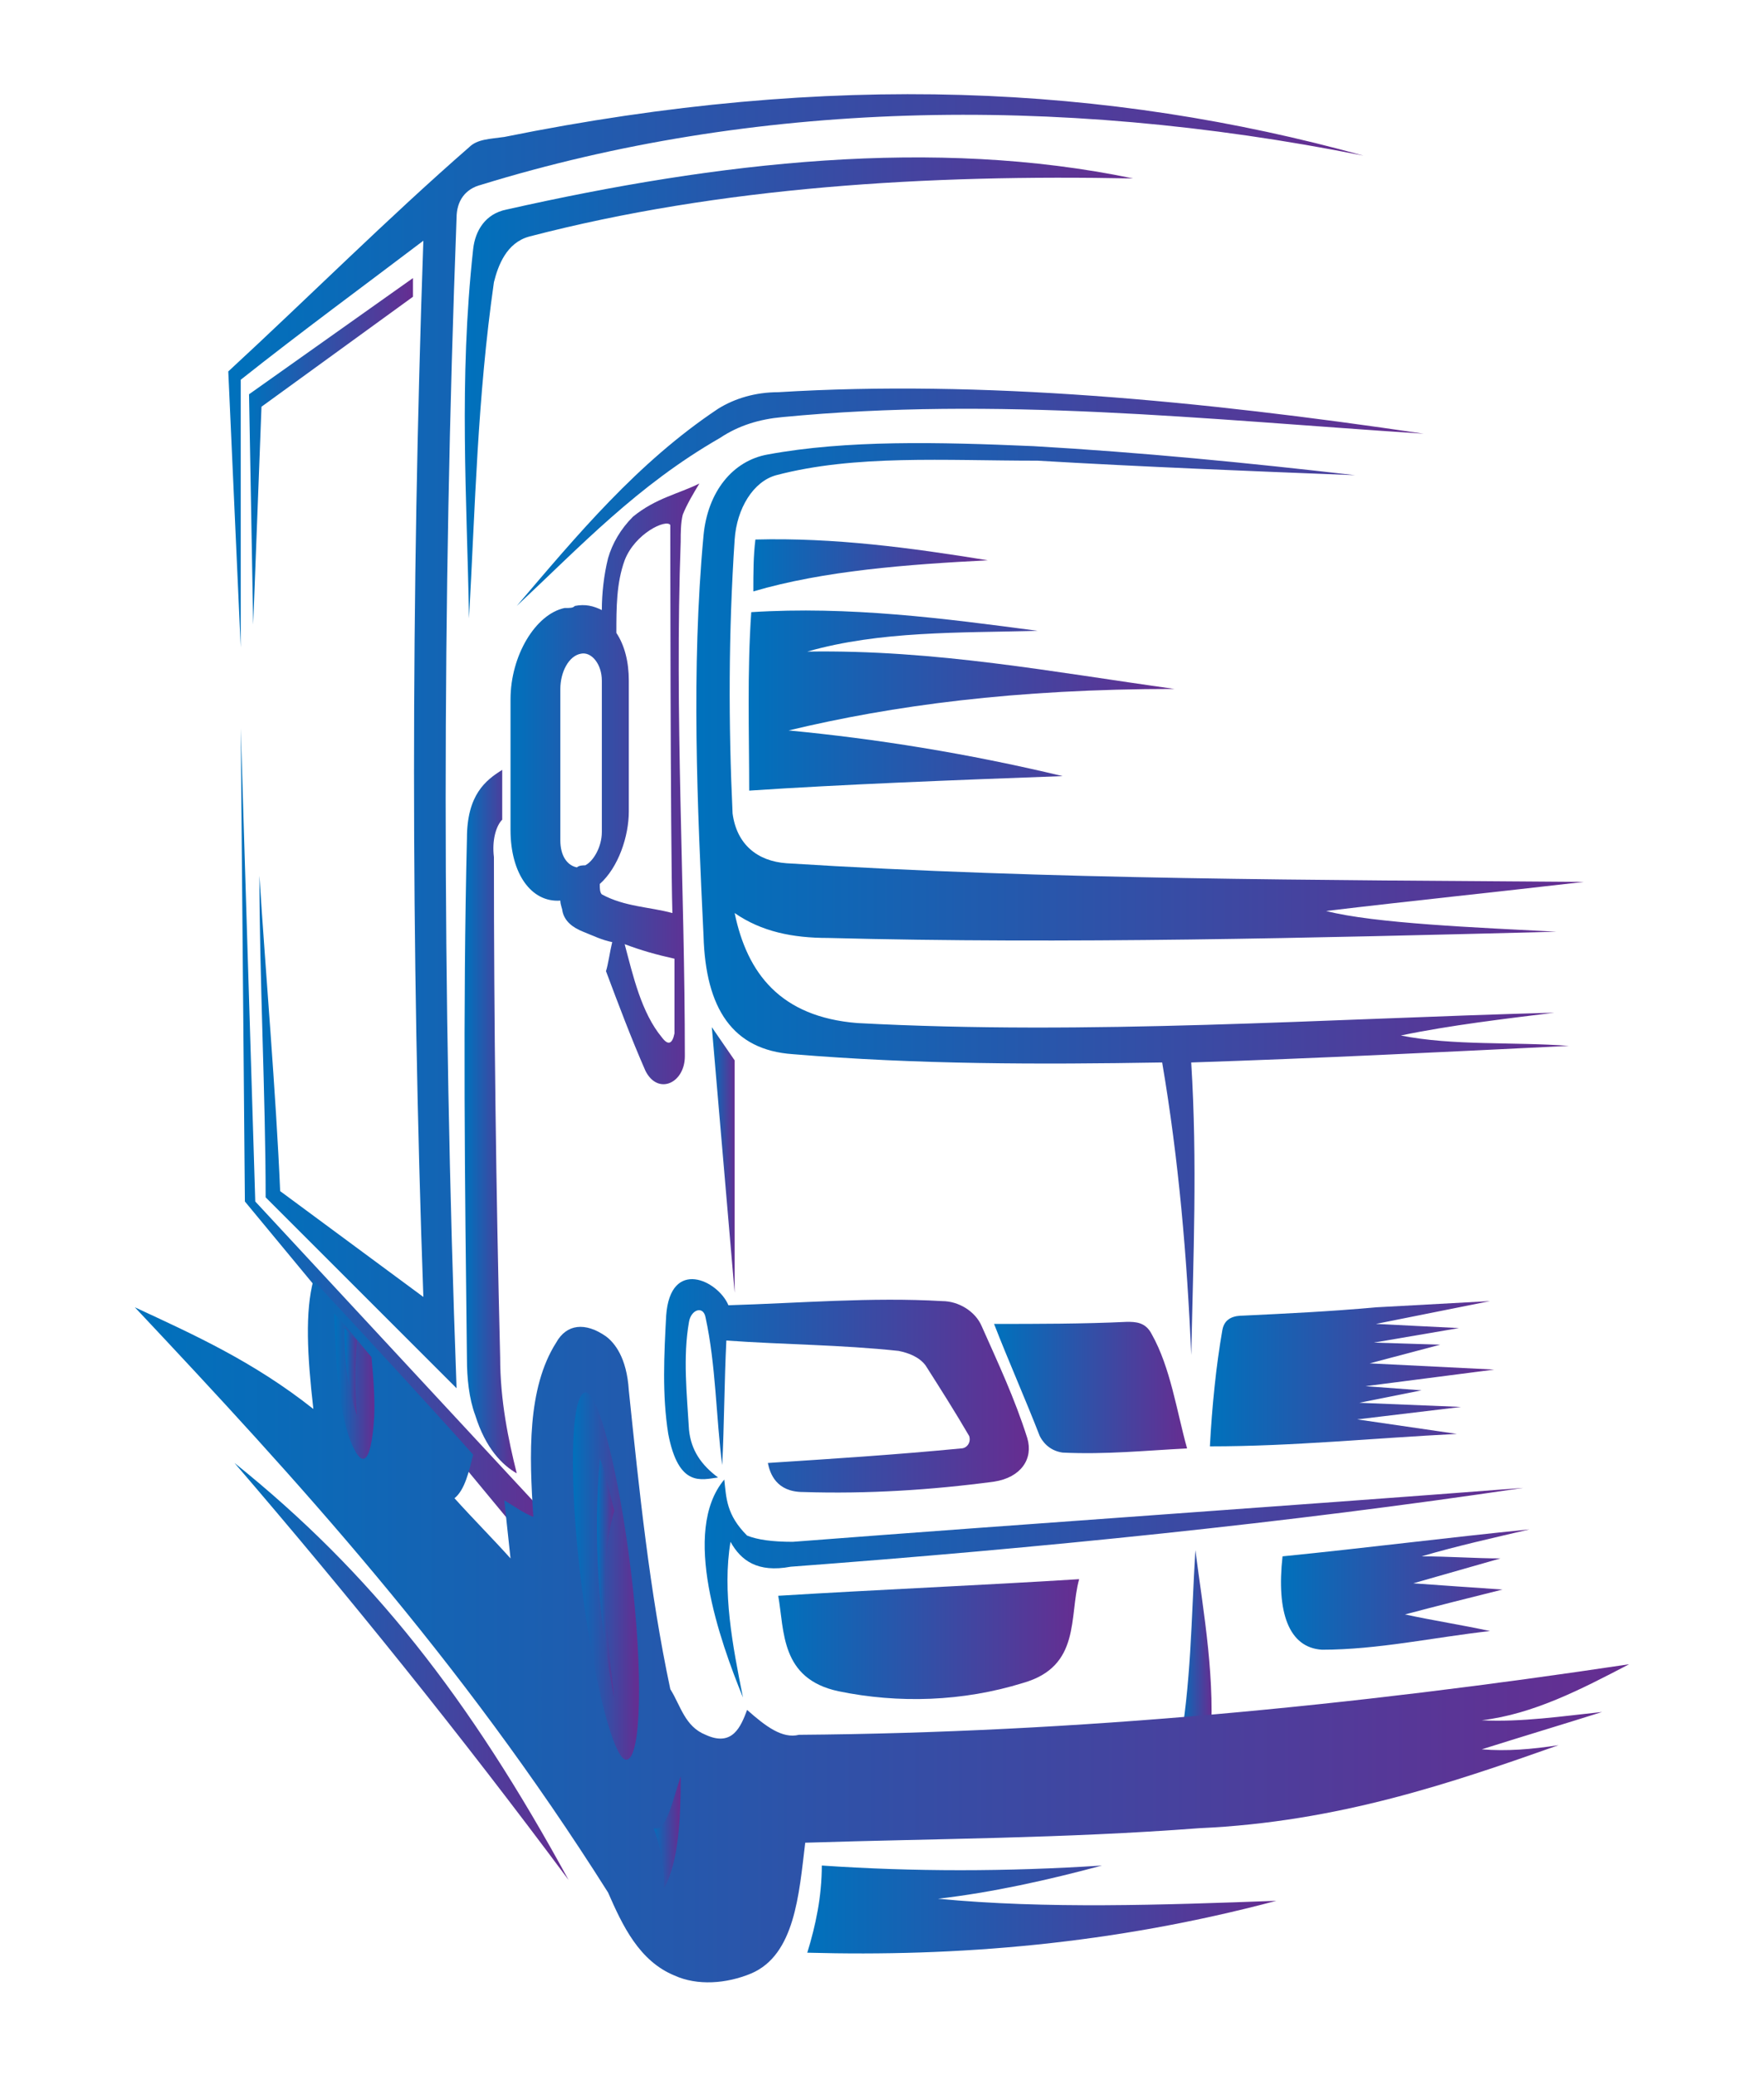
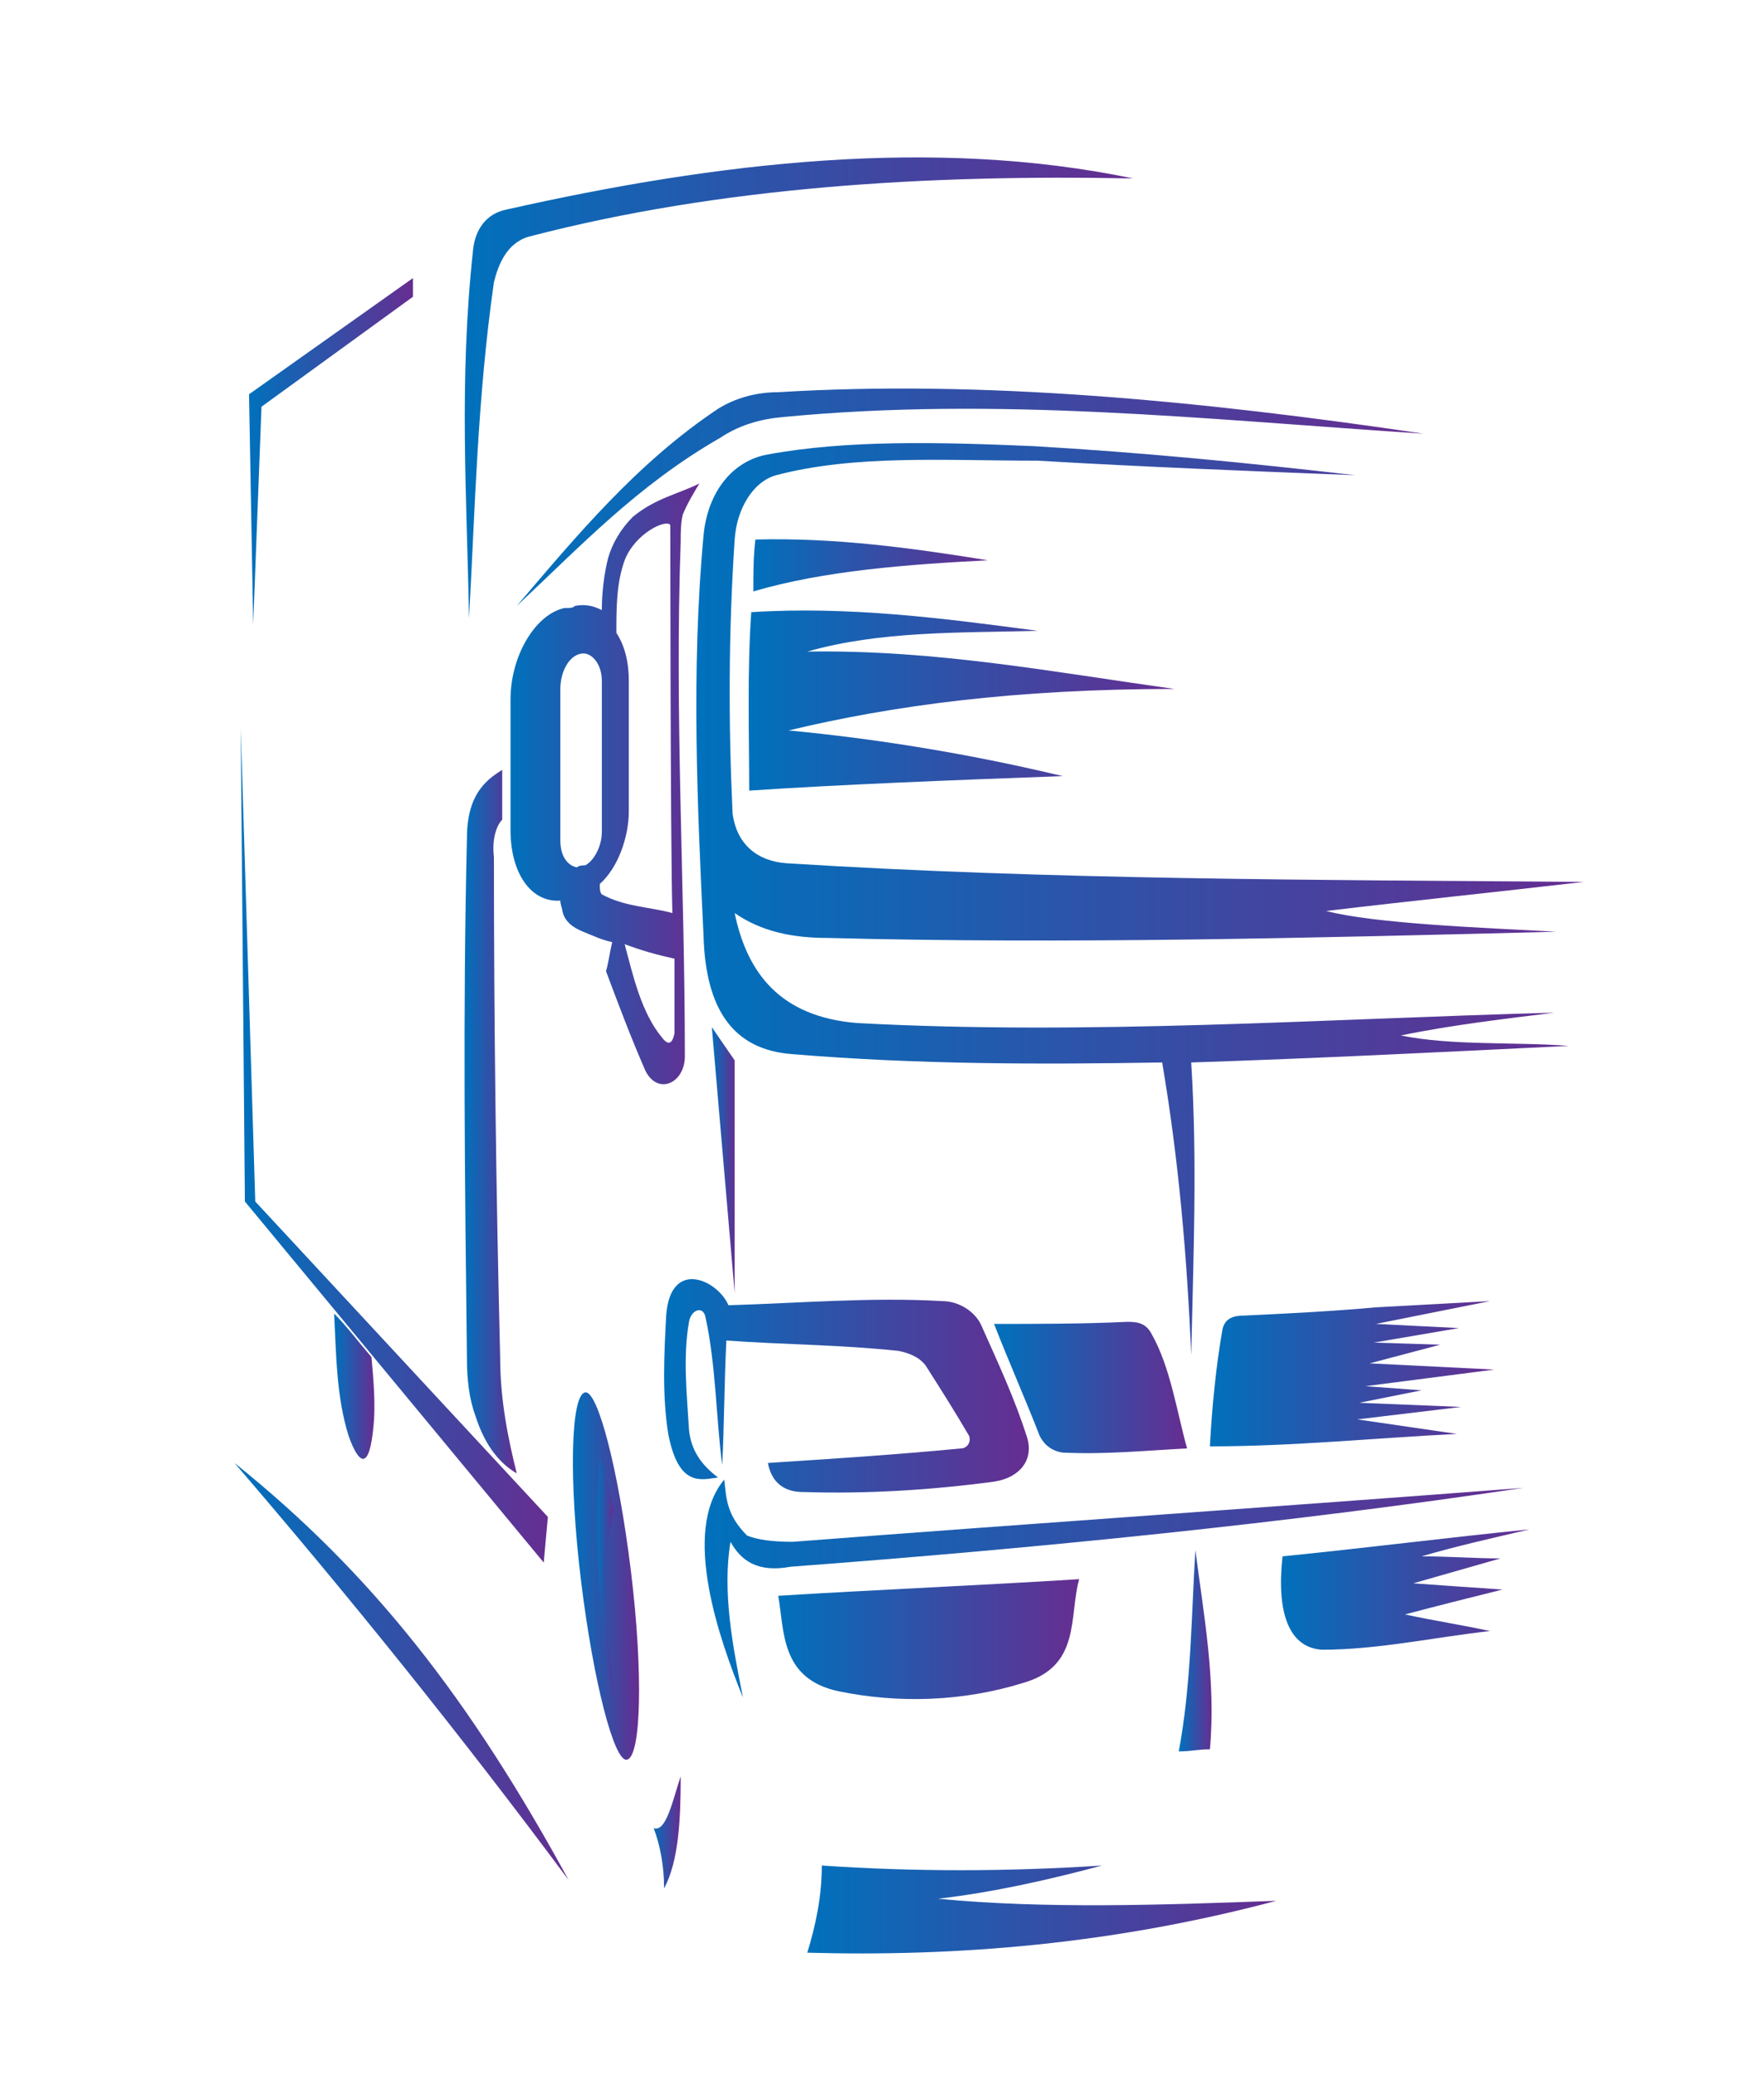
<svg xmlns="http://www.w3.org/2000/svg" version="1.1" id="レイヤー_1" x="0px" y="0px" viewBox="0 0 85 100" style="enable-background:new 0 0 85 100;" xml:space="preserve">
  <style type="text/css">
	.st0{fill-rule:evenodd;clip-rule:evenodd;fill:url(#SVGID_1_);}
	.st1{fill-rule:evenodd;clip-rule:evenodd;fill:url(#SVGID_2_);}
	.st2{fill-rule:evenodd;clip-rule:evenodd;fill:url(#SVGID_3_);}
	.st3{fill-rule:evenodd;clip-rule:evenodd;fill:url(#SVGID_4_);}
	.st4{fill-rule:evenodd;clip-rule:evenodd;fill:url(#SVGID_5_);}
	.st5{fill-rule:evenodd;clip-rule:evenodd;fill:url(#SVGID_6_);}
	.st6{fill-rule:evenodd;clip-rule:evenodd;fill:url(#SVGID_7_);}
	.st7{fill-rule:evenodd;clip-rule:evenodd;fill:url(#SVGID_8_);}
	.st8{fill-rule:evenodd;clip-rule:evenodd;fill:url(#SVGID_9_);}
	.st9{fill-rule:evenodd;clip-rule:evenodd;fill:url(#SVGID_10_);}
	.st10{fill-rule:evenodd;clip-rule:evenodd;fill:url(#SVGID_11_);}
	.st11{fill-rule:evenodd;clip-rule:evenodd;fill:url(#SVGID_12_);}
	.st12{fill-rule:evenodd;clip-rule:evenodd;fill:url(#SVGID_13_);}
	.st13{fill-rule:evenodd;clip-rule:evenodd;fill:url(#SVGID_14_);}
	.st14{fill-rule:evenodd;clip-rule:evenodd;fill:url(#SVGID_15_);}
	.st15{fill-rule:evenodd;clip-rule:evenodd;fill:url(#SVGID_16_);}
	.st16{fill-rule:evenodd;clip-rule:evenodd;fill:url(#SVGID_17_);}
	.st17{fill-rule:evenodd;clip-rule:evenodd;fill:url(#SVGID_18_);}
	.st18{fill-rule:evenodd;clip-rule:evenodd;fill:url(#SVGID_19_);}
	.st19{fill-rule:evenodd;clip-rule:evenodd;fill:url(#SVGID_20_);}
	.st20{fill-rule:evenodd;clip-rule:evenodd;fill:url(#SVGID_21_);}
	.st21{fill-rule:evenodd;clip-rule:evenodd;fill:url(#SVGID_22_);}
	.st22{fill-rule:evenodd;clip-rule:evenodd;fill:url(#SVGID_23_);}
	.st23{fill-rule:evenodd;clip-rule:evenodd;fill:url(#SVGID_24_);}
	.st24{fill-rule:evenodd;clip-rule:evenodd;fill:url(#SVGID_25_);}
	.st25{fill-rule:evenodd;clip-rule:evenodd;fill:url(#SVGID_26_);}
</style>
  <g>
    <linearGradient id="SVGID_1_" gradientUnits="userSpaceOnUse" x1="24.876" y1="23.939" x2="68.551" y2="23.939">
      <stop offset="0" style="stop-color:#0071BC" />
      <stop offset="1" style="stop-color:#662D91" />
    </linearGradient>
    <path class="st0" d="M24.9,29.2c2.9-3.4,5.8-6.9,9.7-9.5c0.8-0.5,1.8-0.8,2.9-0.8c9.8-0.6,20.3,0.4,31.1,2   c-10.7-0.7-20.5-1.8-30.9-0.8c-1.1,0.1-2.1,0.4-3,1C30.7,23.4,28,26.3,24.9,29.2L24.9,29.2z" />
    <linearGradient id="SVGID_2_" gradientUnits="userSpaceOnUse" x1="22.433" y1="18.679" x2="54.578" y2="18.679">
      <stop offset="0" style="stop-color:#0071BC" />
      <stop offset="1" style="stop-color:#662D91" />
    </linearGradient>
    <path class="st1" d="M22.6,29.8c-0.1-5.8-0.5-11.4,0.2-17.8c0.1-0.9,0.6-1.7,1.6-1.9C34.6,7.8,45,6.6,54.6,8.6   C44.7,8.4,34.7,9,25.5,11.4c-1.1,0.3-1.5,1.4-1.7,2.2C23,19.2,22.9,24.4,22.6,29.8L22.6,29.8z" />
    <linearGradient id="SVGID_3_" gradientUnits="userSpaceOnUse" x1="11.966" y1="21.738" x2="19.911" y2="21.738">
      <stop offset="0" style="stop-color:#0071BC" />
      <stop offset="1" style="stop-color:#662D91" />
    </linearGradient>
    <polygon class="st2" points="19.9,13.4 12,19 12.2,30.1 12.6,19.6 19.9,14.3 19.9,13.4  " />
    <linearGradient id="SVGID_4_" gradientUnits="userSpaceOnUse" x1="11.054" y1="35.679" x2="65.704" y2="35.679">
      <stop offset="0" style="stop-color:#0071BC" />
      <stop offset="1" style="stop-color:#662D91" />
    </linearGradient>
-     <path class="st3" d="M65.7,7.5c-15-3-29.5-2.6-42.5,1.4C22.4,9.1,22,9.7,22,10.5c-0.7,18.5-0.7,37.3,0,56.4   c-3.1-3.1-6.1-6.1-9.2-9.2c0-4.8-0.3-10.7-0.3-15.5c0.3,4.7,0.8,10.5,1,15.2c2.3,1.7,4.6,3.4,6.9,5.1c-0.6-16.8-0.6-33.7,0-50.9   c-2.9,2.2-5.9,4.4-8.8,6.7c0,4.3,0,8.6,0,12.9c-0.2-4.4-0.4-8.9-0.6-13.3c3.9-3.6,7.7-7.4,11.6-10.8c0.4-0.4,1-0.4,1.7-0.5   C40.1,3.4,53.4,4.1,65.7,7.5L65.7,7.5z" />
    <linearGradient id="SVGID_5_" gradientUnits="userSpaceOnUse" x1="33.645" y1="43.317" x2="76.302" y2="43.317">
      <stop offset="0" style="stop-color:#0071BC" />
      <stop offset="1" style="stop-color:#662D91" />
    </linearGradient>
    <path class="st4" d="M65.3,22.9c-5.2-0.6-10.3-1.1-15.5-1.4c-4.6-0.2-9-0.3-12.8,0.4c-1.7,0.3-2.9,1.8-3.1,3.9   c-0.6,6.5-0.3,13,0,19.3c0.1,3.5,1.4,5.5,4.3,5.7c6,0.5,11.9,0.5,17.8,0.4c0.8,4.7,1.2,9.4,1.4,14.1c0.1-4.7,0.3-9.3,0-14.1   c6.1-0.2,12.1-0.5,18.2-0.8c-2.7-0.2-5.6,0-8.1-0.5c2.4-0.5,5-0.8,7.4-1.1c-11.2,0.3-22.4,1.1-33.6,0.5C37.6,49,36,46.9,35.4,44   c1.3,0.9,2.8,1.2,4.5,1.2c11.5,0.3,23.3,0,35.1-0.3c-3.8-0.2-8.8-0.4-11.1-1c4.2-0.5,8.1-0.9,12.4-1.4c-12.8-0.1-25.7-0.1-38.4-0.9   c-1.4-0.1-2.4-0.9-2.6-2.4c-0.2-4.3-0.2-8.7,0.1-13.2c0.1-1.5,0.9-2.8,2-3.1c3.8-1,8.1-0.7,12.6-0.7C55.1,22.5,60.2,22.7,65.3,22.9   L65.3,22.9z" />
    <linearGradient id="SVGID_6_" gradientUnits="userSpaceOnUse" x1="36.294" y1="27.22" x2="47.558" y2="27.22">
      <stop offset="0" style="stop-color:#0071BC" />
      <stop offset="1" style="stop-color:#662D91" />
    </linearGradient>
    <path class="st5" d="M36.4,26c-0.1,0.8-0.1,1.6-0.1,2.5c3.4-1,7.4-1.3,11.3-1.5C43.9,26.4,40.2,25.9,36.4,26L36.4,26z" />
    <linearGradient id="SVGID_7_" gradientUnits="userSpaceOnUse" x1="36.109" y1="33.747" x2="56.65" y2="33.747">
      <stop offset="0" style="stop-color:#0071BC" />
      <stop offset="1" style="stop-color:#662D91" />
    </linearGradient>
    <path class="st6" d="M36.2,29.5c-0.2,2.9-0.1,5.8-0.1,8.6c4.5-0.3,9.7-0.5,15.1-0.7c-4.6-1.1-9-1.8-13.2-2.2c5-1.2,10.9-2,18.6-2   c-5.8-0.8-11.5-1.9-17.7-1.8c3.5-1,7.3-0.9,11.1-1C45.5,29.8,40.9,29.2,36.2,29.5L36.2,29.5z" />
    <linearGradient id="SVGID_8_" gradientUnits="userSpaceOnUse" x1="38.903" y1="91.988" x2="61.455" y2="91.988">
      <stop offset="0" style="stop-color:#0071BC" />
      <stop offset="1" style="stop-color:#662D91" />
    </linearGradient>
    <path class="st7" d="M39.6,89.9c0,1.5-0.3,2.9-0.7,4.2c7.2,0.2,14.7-0.4,22.6-2.5c-5.5,0.2-11.1,0.4-16.3-0.1   c2.6-0.3,5.3-0.9,7.9-1.6C48.5,90.2,44,90.2,39.6,89.9L39.6,89.9z" />
    <linearGradient id="SVGID_9_" gradientUnits="userSpaceOnUse" x1="24.691" y1="37.823" x2="33.695" y2="37.823">
      <stop offset="0" style="stop-color:#0071BC" />
      <stop offset="1" style="stop-color:#662D91" />
    </linearGradient>
    <path class="st8" d="M27.7,29.2c0.5-0.1,0.9,0,1.3,0.2c0-0.8,0.1-1.7,0.3-2.5c0.2-0.7,0.6-1.4,1.2-2c1.1-0.9,2.2-1.1,3.2-1.6   c-0.3,0.5-0.6,1-0.8,1.5c-0.1,0.4-0.1,0.9-0.1,1.3C32.5,34.4,33,42.7,33,50.9c0,1.3-1.3,1.9-1.9,0.7c-0.7-1.6-1.3-3.2-1.9-4.8   c0.1-0.3,0.2-1,0.3-1.4c-0.5-0.1-0.9-0.3-1.4-0.5c-0.5-0.2-0.9-0.5-1-1c0-0.1-0.1-0.3-0.1-0.5c-1.4,0.1-2.4-1.3-2.4-3.4   c0-2.1,0-4.2,0-6.3c0-2.1,1.2-4.1,2.6-4.4C27.5,29.3,27.6,29.3,27.7,29.2L27.7,29.2z M28.9,42.6c0,0.2,0,0.4,0.1,0.5   c1.1,0.6,2.3,0.6,3.4,0.9c-0.1-3.4-0.1-19.1-0.1-18.7c-0.2-0.3-1.7,0.4-2.2,1.7c-0.4,1.1-0.4,2.3-0.4,3.5c0.4,0.6,0.6,1.4,0.6,2.3   c0,2.1,0,4.2,0,6.3C30.3,40.3,29.8,41.8,28.9,42.6L28.9,42.6z M28.2,41.7c0.4-0.2,0.8-0.9,0.8-1.6c0-2.4,0-4.9,0-7.3   c0-0.8-0.5-1.4-1-1.3l0,0c-0.6,0.1-1,0.9-1,1.7c0,2.4,0,4.9,0,7.3c0,0.7,0.3,1.2,0.8,1.3C27.9,41.7,28.1,41.7,28.2,41.7L28.2,41.7z    M30.1,45.5c0.4,1.5,0.8,3.3,1.8,4.5c0.3,0.4,0.5,0.3,0.6-0.2c0-1.2,0-2.4,0-3.6C31.6,46,30.9,45.8,30.1,45.5L30.1,45.5z" />
    <linearGradient id="SVGID_10_" gradientUnits="userSpaceOnUse" x1="47.997" y1="66.879" x2="57.186" y2="66.879">
      <stop offset="0" style="stop-color:#0071BC" />
      <stop offset="1" style="stop-color:#662D91" />
    </linearGradient>
    <path class="st9" d="M57.2,69.8c-0.5-1.8-0.8-3.9-1.7-5.5c-0.3-0.6-0.8-0.6-1.2-0.6c-2.1,0.1-4.3,0.1-6.4,0.1   c0.7,1.8,1.5,3.6,2.2,5.4c0.1,0.2,0.4,0.7,1.1,0.8C53.3,70.1,55.2,69.9,57.2,69.8L57.2,69.8z" />
    <linearGradient id="SVGID_11_" gradientUnits="userSpaceOnUse" x1="58.307" y1="66.246" x2="72.028" y2="66.246">
      <stop offset="0" style="stop-color:#0071BC" />
      <stop offset="1" style="stop-color:#662D91" />
    </linearGradient>
    <path class="st10" d="M58.3,69.7c0.1-1.9,0.3-3.9,0.6-5.6c0.1-0.6,0.6-0.7,1-0.7c2.1-0.1,4.2-0.2,6.4-0.4h0l5.5-0.3l-5.5,1.1l4,0.2   l-4.1,0.7l3.2,0.1L66,65.7L72,66l-6.2,0.8l2.7,0.2l-3,0.6l4.9,0.2l-5,0.6l4.8,0.7C66.2,69.3,62.3,69.7,58.3,69.7L58.3,69.7z" />
    <linearGradient id="SVGID_12_" gradientUnits="userSpaceOnUse" x1="33.938" y1="76.573" x2="73.357" y2="76.573">
      <stop offset="0" style="stop-color:#0071BC" />
      <stop offset="1" style="stop-color:#662D91" />
    </linearGradient>
-     <path class="st11" d="M34.9,71.3c0.1,0.9,0.1,1.7,1.1,2.7c0.5,0.2,1.2,0.3,2.2,0.3c11.7-0.9,23.5-1.7,35.2-2.6   c-11.4,1.7-23.3,2.9-35.3,3.8c-1.6,0.3-2.4-0.3-2.9-1.2c-0.4,2.4,0.1,5,0.6,7.5C34.7,79.1,32.8,73.8,34.9,71.3L34.9,71.3z" />
+     <path class="st11" d="M34.9,71.3c0.1,0.9,0.1,1.7,1.1,2.7c0.5,0.2,1.2,0.3,2.2,0.3c11.7-0.9,23.5-1.7,35.2-2.6   c-11.4,1.7-23.3,2.9-35.3,3.8c-1.6,0.3-2.4-0.3-2.9-1.2c-0.4,2.4,0.1,5,0.6,7.5C34.7,79.1,32.8,73.8,34.9,71.3z" />
    <linearGradient id="SVGID_13_" gradientUnits="userSpaceOnUse" x1="61.699" y1="76.532" x2="73.673" y2="76.532">
      <stop offset="0" style="stop-color:#0071BC" />
      <stop offset="1" style="stop-color:#662D91" />
    </linearGradient>
    <path class="st12" d="M61.8,75c4-0.4,7.9-0.9,11.9-1.3c-1.7,0.4-3.5,0.8-5.2,1.3c1.3,0,2.6,0.1,3.8,0.1c-1.4,0.4-2.8,0.8-4.2,1.2   c1.4,0.1,2.8,0.2,4.3,0.3c-1.6,0.4-3.2,0.8-4.7,1.2c1.4,0.3,2.7,0.5,4.1,0.8c-2.7,0.3-5.4,0.9-8.1,0.9C62.1,79.4,61.5,77.7,61.8,75   L61.8,75z" />
    <linearGradient id="SVGID_14_" gradientUnits="userSpaceOnUse" x1="37.539" y1="78.945" x2="51.992" y2="78.945">
      <stop offset="0" style="stop-color:#0071BC" />
      <stop offset="1" style="stop-color:#662D91" />
    </linearGradient>
    <path class="st13" d="M52,76.1c-4.8,0.3-9.6,0.5-14.5,0.8c0.3,1.7,0.1,4,2.9,4.6c2.9,0.6,6,0.5,8.9-0.4   C52.1,80.3,51.5,77.9,52,76.1L52,76.1z" />
    <linearGradient id="SVGID_15_" gradientUnits="userSpaceOnUse" x1="32.028" y1="66.723" x2="49.515" y2="66.723">
      <stop offset="0" style="stop-color:#0071BC" />
      <stop offset="1" style="stop-color:#662D91" />
    </linearGradient>
    <path class="st14" d="M35.1,62.9c-0.5-1.2-2.8-2.3-3,0.5c-0.1,1.9-0.2,3.8,0.1,5.7c0.5,2.6,1.6,2.2,2.4,2.1   c-0.8-0.6-1.3-1.3-1.4-2.3c-0.1-1.7-0.3-3.5,0-5.2c0.1-0.6,0.7-0.8,0.8-0.2c0.5,2.3,0.5,4.8,0.8,7.1c0.1-2,0.1-4,0.2-6   c2.8,0.2,5.5,0.2,8.3,0.5c0.5,0.1,1,0.3,1.3,0.7c0.7,1.1,1.4,2.2,2.1,3.4c0.1,0.3-0.1,0.6-0.4,0.6c-3.1,0.3-6.2,0.5-9.3,0.7   c0.1,0.5,0.4,1.4,1.7,1.4c3.1,0.1,6.2-0.1,9.2-0.5c1.3-0.2,1.9-1.1,1.6-2.1c-0.6-1.9-1.4-3.6-2.2-5.4c-0.3-0.7-1.1-1.2-1.9-1.2   C42,62.5,38.5,62.8,35.1,62.9L35.1,62.9z" />
    <linearGradient id="SVGID_16_" gradientUnits="userSpaceOnUse" x1="34.277" y1="55.911" x2="35.43" y2="55.911">
      <stop offset="0" style="stop-color:#0071BC" />
      <stop offset="1" style="stop-color:#662D91" />
    </linearGradient>
    <polygon class="st15" points="35.4,51.1 34.3,49.5 35.4,62.3 35.4,51.1  " />
    <linearGradient id="SVGID_17_" gradientUnits="userSpaceOnUse" x1="22.394" y1="54.046" x2="24.864" y2="54.046">
      <stop offset="0" style="stop-color:#0071BC" />
      <stop offset="1" style="stop-color:#662D91" />
    </linearGradient>
    <path class="st16" d="M24.2,37.1c0,0.8,0,1.6,0,2.4c-0.3,0.3-0.5,1-0.4,1.8c0,8,0.1,16,0.3,24.1c0,2.1,0.4,4,0.8,5.6   c-0.7-0.4-1.5-1.2-2-2.8c-0.3-0.8-0.4-1.8-0.4-2.7c-0.1-8.4-0.2-16.8,0-25.1C22.5,38.3,23.4,37.6,24.2,37.1L24.2,37.1z" />
    <linearGradient id="SVGID_18_" gradientUnits="userSpaceOnUse" x1="11.644" y1="55.198" x2="26.441" y2="55.198">
      <stop offset="0" style="stop-color:#0071BC" />
      <stop offset="1" style="stop-color:#662D91" />
    </linearGradient>
    <polygon class="st17" points="26.4,73.1 12.3,57.9 11.6,35.1 11.8,57.9 26.2,75.3 26.4,73.1  " />
    <linearGradient id="SVGID_19_" gradientUnits="userSpaceOnUse" x1="11.332" y1="80.615" x2="27.45" y2="80.615">
      <stop offset="0" style="stop-color:#0071BC" />
      <stop offset="1" style="stop-color:#662D91" />
    </linearGradient>
    <path class="st18" d="M27.4,90.6c-5.2-7-10.6-13.7-16.1-20.1C17.9,75.8,22.6,81.8,27.4,90.6L27.4,90.6z" />
    <linearGradient id="SVGID_20_" gradientUnits="userSpaceOnUse" x1="56.846" y1="79.579" x2="58.397" y2="79.579">
      <stop offset="0" style="stop-color:#0071BC" />
      <stop offset="1" style="stop-color:#662D91" />
    </linearGradient>
    <path class="st19" d="M57.6,74.7c0.4,3.1,1,6.3,0.7,9.6c-0.6,0-0.9,0.1-1.5,0.1C57.4,81.2,57.4,78,57.6,74.7L57.6,74.7z" />
    <linearGradient id="SVGID_21_" gradientUnits="userSpaceOnUse" x1="6.517" y1="78.582" x2="78.483" y2="78.582">
      <stop offset="0" style="stop-color:#0071BC" />
      <stop offset="1" style="stop-color:#662D91" />
    </linearGradient>
-     <path class="st20" d="M36,82.4c0.9,0.8,1.7,1.4,2.5,1.2c13.4-0.1,26.7-1.4,40-3.4c-2.3,1.2-4.6,2.4-7.1,2.7   c1.9,0.1,3.9-0.2,5.8-0.4c-1.9,0.6-3.9,1.2-5.8,1.8c1.2,0.1,2.4,0,3.7-0.2c-5.1,1.8-10.6,3.7-17.3,4c-6.6,0.5-12.7,0.5-19,0.7   c-0.3,2.5-0.5,5.4-2.6,6.3c-1.2,0.5-2.6,0.6-3.7,0.1c-1.7-0.7-2.5-2.4-3.2-4C22.1,79.8,14.3,71.3,6.5,63c2.8,1.3,5.7,2.6,8.6,4.9   c-0.3-2.6-0.4-4.7,0-6.2c2.6,2.8,5.2,5.6,7.7,8.4c-0.2,0.8-0.4,1.7-0.9,2.1c0.9,1,1.8,1.9,2.7,2.9c-0.1-0.9-0.2-1.9-0.3-2.8   c0.5,0.3,0.9,0.6,1.4,0.8c-0.2-3-0.3-6.2,1.1-8.4c0.5-0.9,1.4-1,2.4-0.3c0.4,0.3,1,1,1.1,2.6c0.5,4.8,1,9.7,2,14.4   c0.5,0.8,0.7,1.8,1.7,2.2C35.3,84.2,35.7,83.2,36,82.4L36,82.4z" />
    <linearGradient id="SVGID_22_" gradientUnits="userSpaceOnUse" x1="31.412" y1="88.257" x2="32.761" y2="88.257">
      <stop offset="0" style="stop-color:#0071BC" />
      <stop offset="1" style="stop-color:#662D91" />
    </linearGradient>
    <path class="st21" d="M32.8,85.6c-0.4,1.2-0.7,2.7-1.3,2.5c0.3,0.8,0.5,1.8,0.5,2.9C32.7,89.7,32.8,87.7,32.8,85.6L32.8,85.6z" />
    <linearGradient id="SVGID_23_" gradientUnits="userSpaceOnUse" x1="16.127" y1="66.766" x2="18.038" y2="66.766">
      <stop offset="0" style="stop-color:#0071BC" />
      <stop offset="1" style="stop-color:#662D91" />
    </linearGradient>
    <path class="st22" d="M17.9,65.4c0.1,1.1,0.2,2.3,0.1,3.3c-0.2,2.2-0.7,1.9-1.2,0.5c-0.6-1.9-0.6-4-0.7-5.9   C16.7,63.9,17.3,64.7,17.9,65.4L17.9,65.4z" />
    <linearGradient id="SVGID_24_" gradientUnits="userSpaceOnUse" x1="16.638" y1="66.084" x2="17.259" y2="66.084">
      <stop offset="0" style="stop-color:#0071BC" />
      <stop offset="1" style="stop-color:#662D91" />
    </linearGradient>
-     <path class="st23" d="M17.2,64.6c-0.2-0.2-0.4-0.4-0.6-0.6c0,1.4,0.1,2.8,0.6,4.2C17.1,67,17.1,65.8,17.2,64.6L17.2,64.6z" />
    <linearGradient id="SVGID_25_" gradientUnits="userSpaceOnUse" x1="27.59" y1="75.951" x2="30.758" y2="75.951">
      <stop offset="0" style="stop-color:#0071BC" />
      <stop offset="1" style="stop-color:#662D91" />
    </linearGradient>
    <path class="st24" d="M28.2,67.1c-0.7,0.1-0.8,4.2-0.2,9.1c0.6,4.9,1.6,8.7,2.2,8.6c0.7-0.1,0.8-4.2,0.2-9.1   C29.8,70.8,28.8,67,28.2,67.1z" />
    <linearGradient id="SVGID_26_" gradientUnits="userSpaceOnUse" x1="28.751" y1="76.071" x2="29.608" y2="76.071">
      <stop offset="0" style="stop-color:#0071BC" />
      <stop offset="1" style="stop-color:#662D91" />
    </linearGradient>
    <path class="st25" d="M29.6,72.8c-0.2-0.7-0.4-1.9-0.7-2.5c-0.3,3.6-0.1,7.8,0.7,11.5C29.1,77.9,29,74.8,29.6,72.8L29.6,72.8z" />
  </g>
</svg>